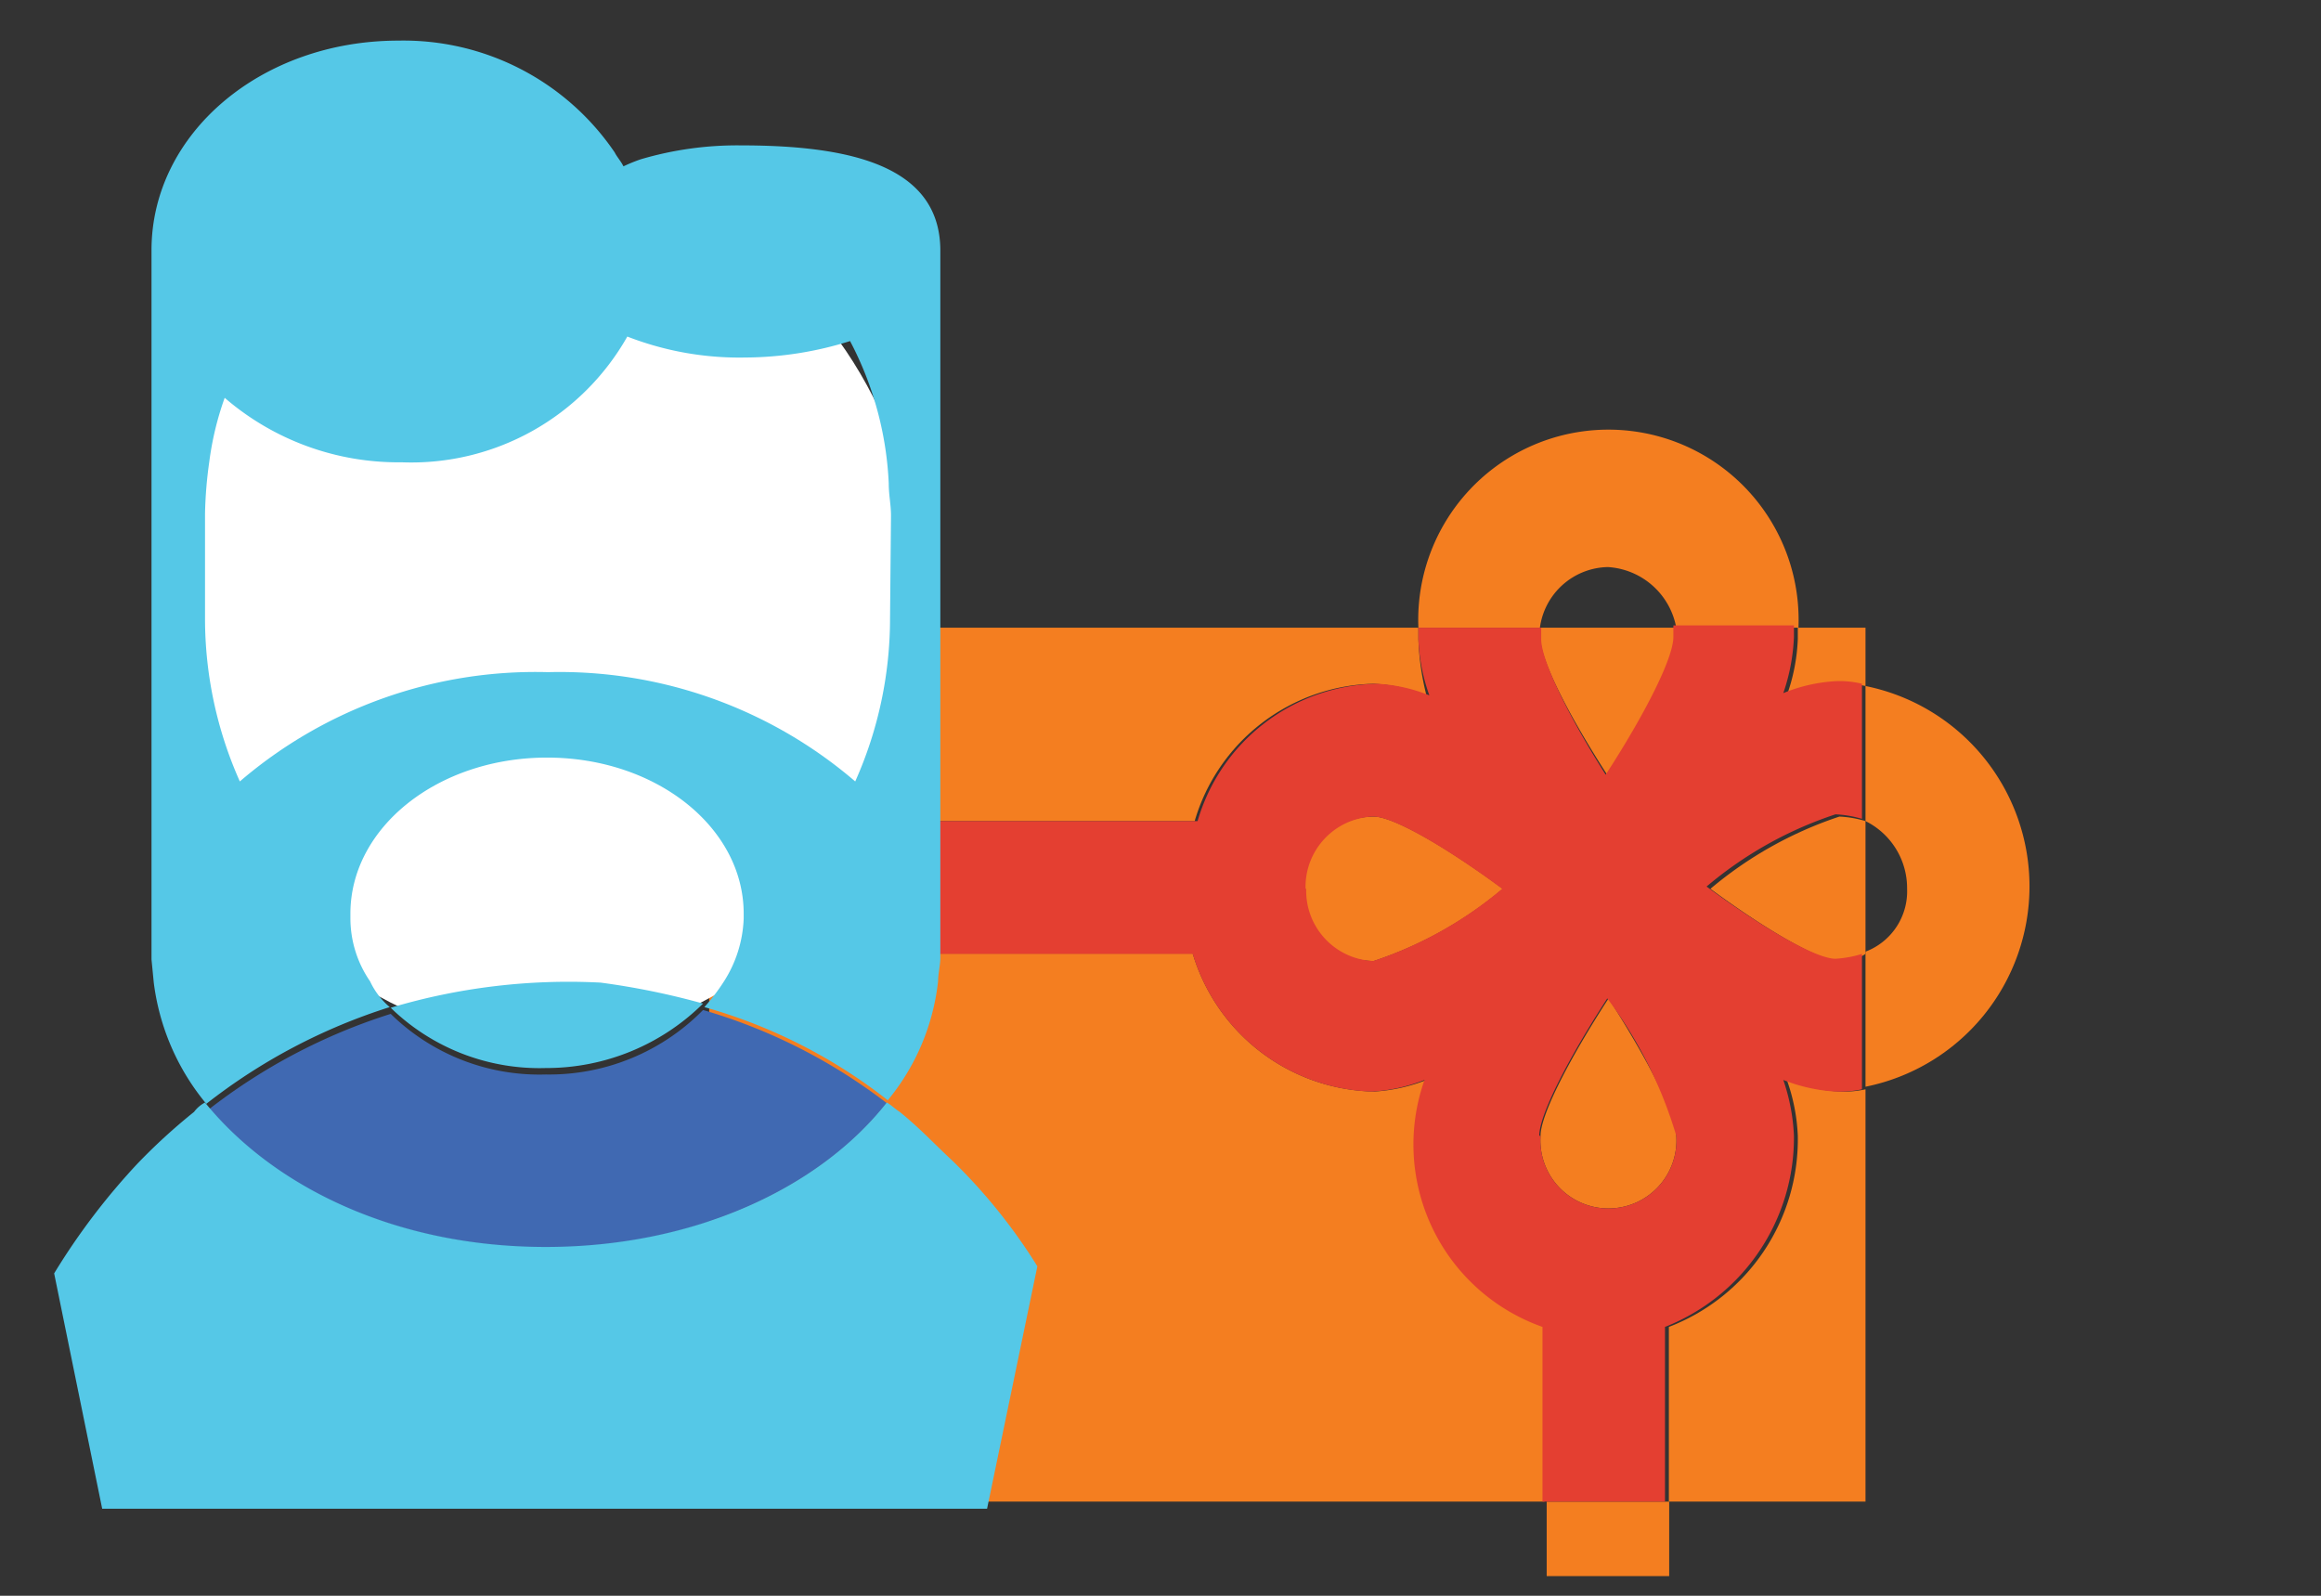
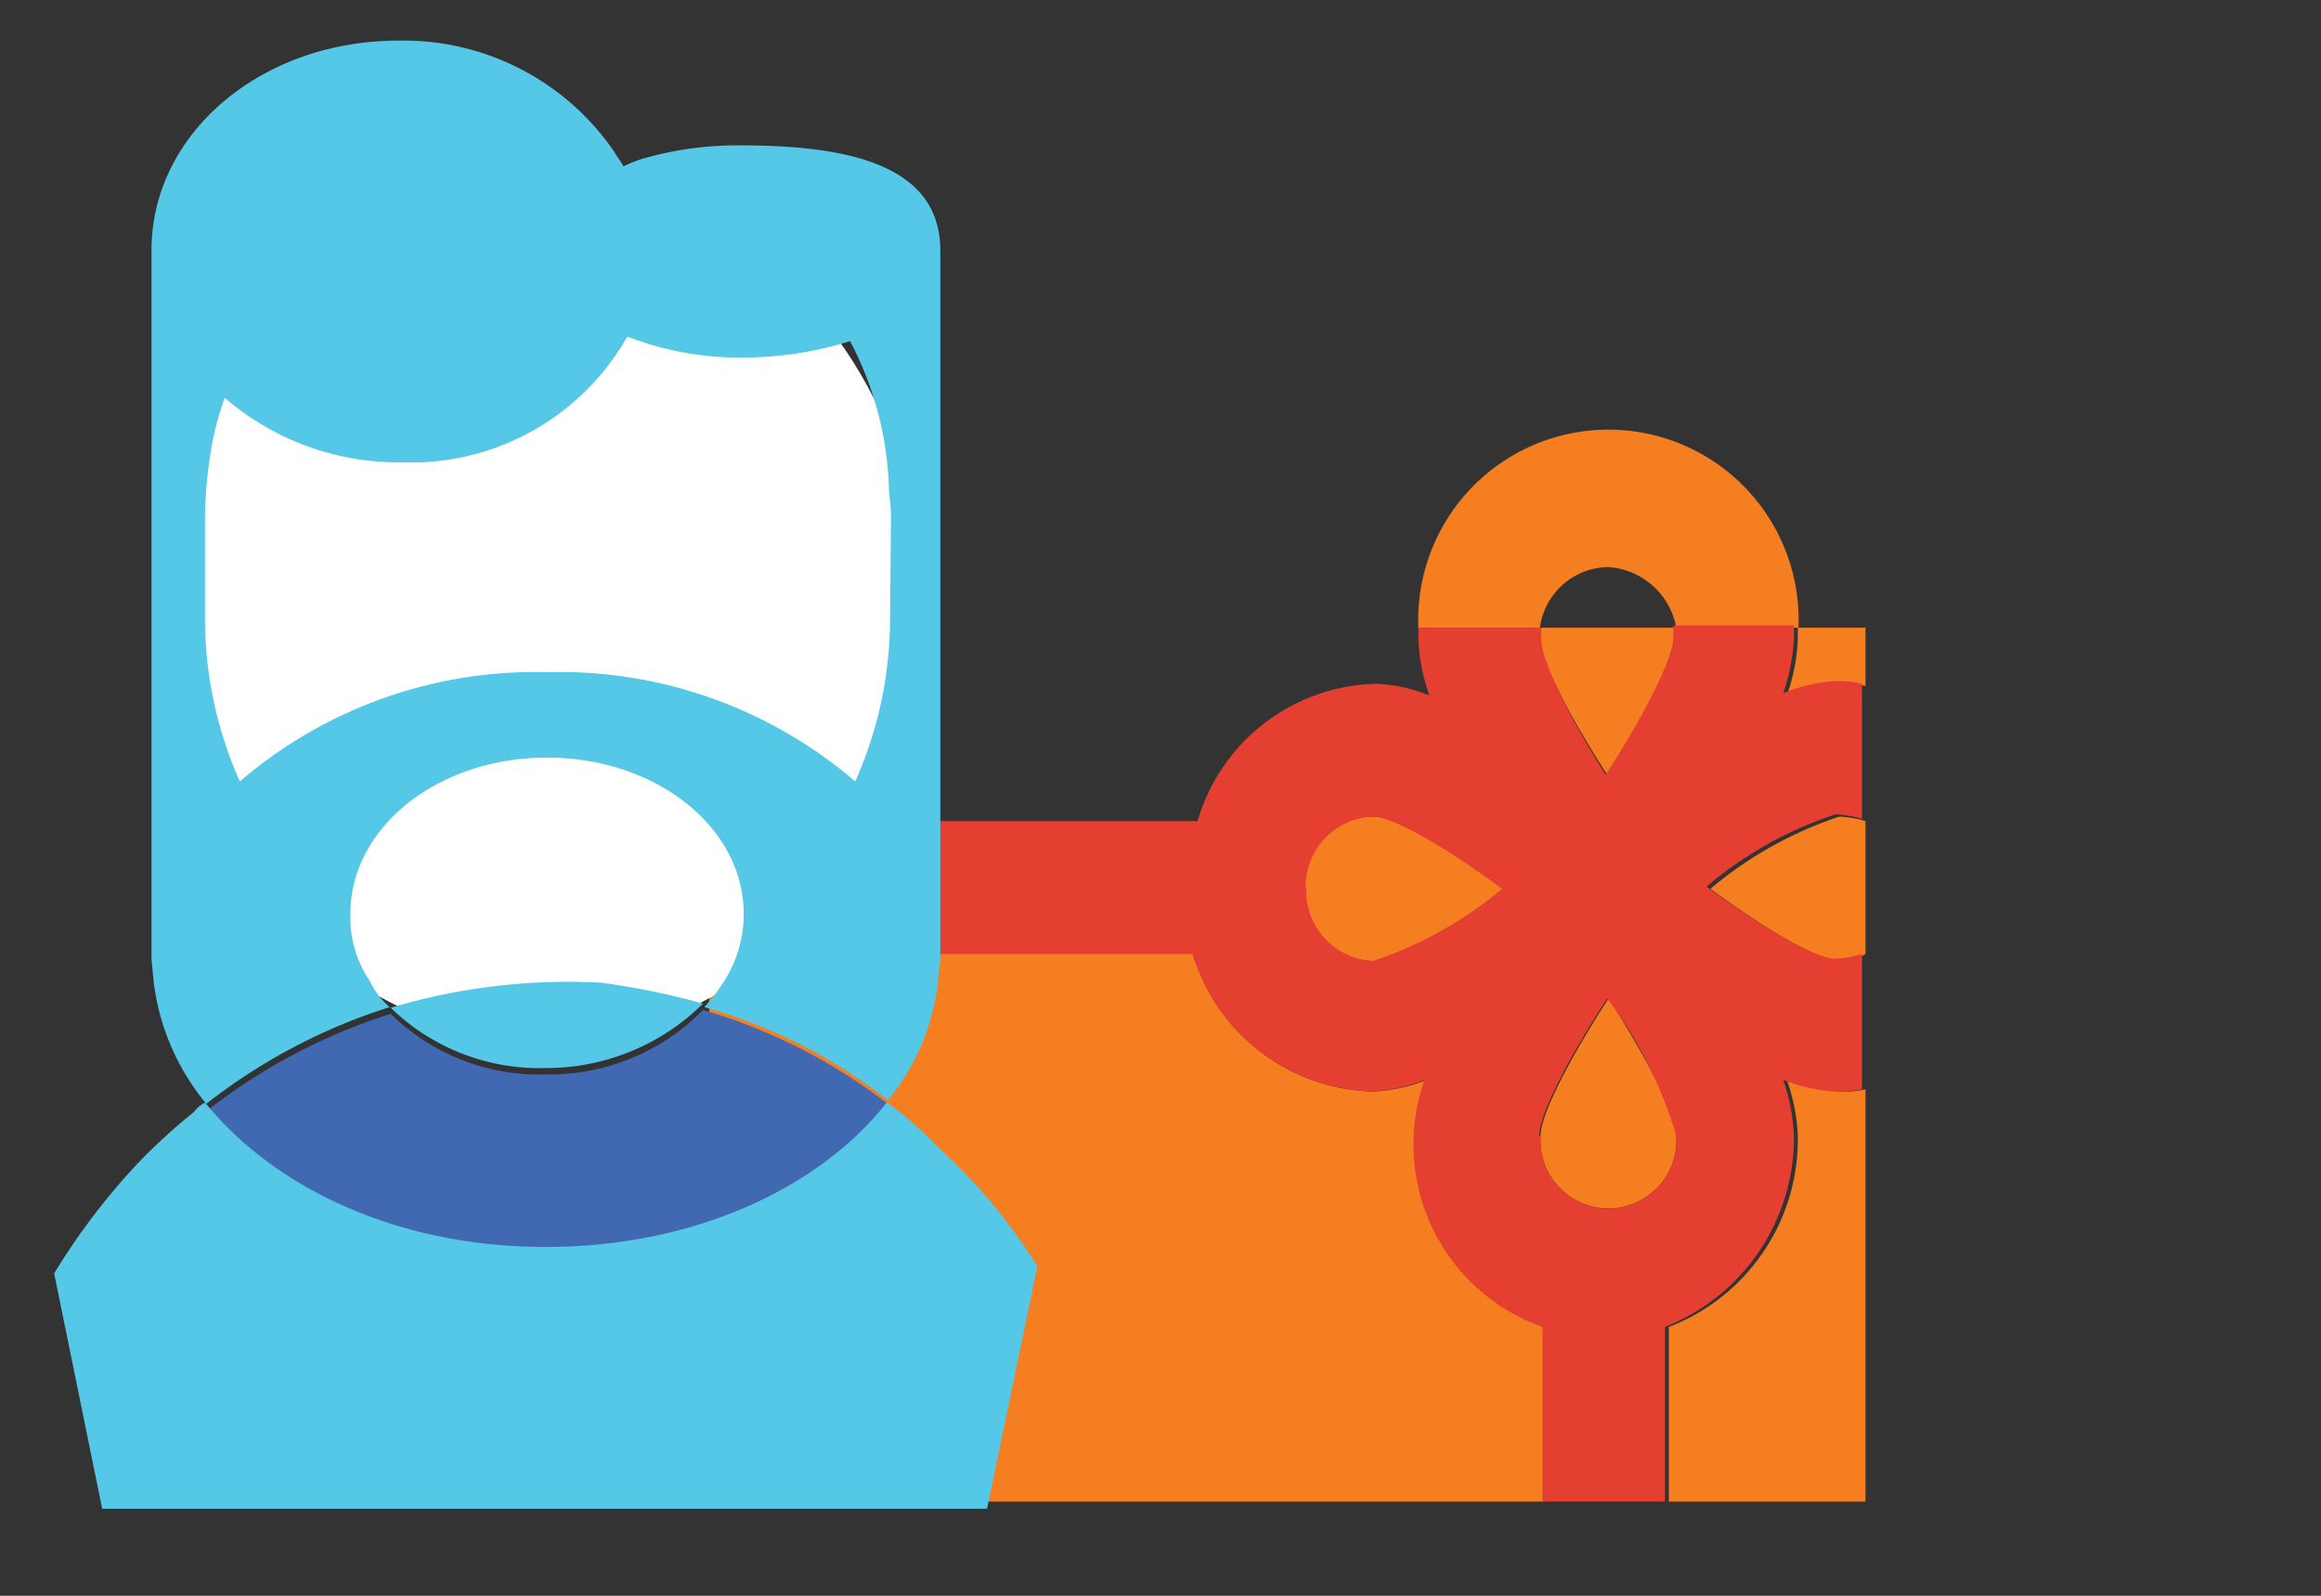
<svg xmlns="http://www.w3.org/2000/svg" id="demographics" viewBox="0 0 72 49.5">
  <rect x="0" y="0" width="72" height="49.5" fill="#333333" stroke="none" />
  <defs>
    <style>.cls-1{fill:none;}.cls-2{fill:#f47e20;}.cls-3{fill:#e43f31;}.cls-4{fill:#fff;}.cls-5{fill:#4069b2;}.cls-6{fill:#55c8e7;}</style>
  </defs>
  <title>Seasonal</title>
  <path class="cls-1" d="M59.16,27.57a2.31,2.31,0,0,1-1.29,2.09V25.54A2.15,2.15,0,0,1,59.16,27.57Z" />
  <path class="cls-1" d="M49.88,17.59A2.24,2.24,0,0,1,52,19.47H47.77A2.24,2.24,0,0,1,49.88,17.59Z" />
  <path class="cls-2" d="M52,19.83c0,.65-.88,2.39-2.1,4.27-1.22-1.88-2.11-3.62-2.11-4.27v-.36h4.14A.82.82,0,0,1,52,19.83Z" />
  <path class="cls-2" d="M55.43,21.57a5.85,5.85,0,0,0,.34-1.74v-.36h2.1v1.81a3.17,3.17,0,0,0-.81-.07A8,8,0,0,0,55.43,21.57Z" />
  <path class="cls-2" d="M57.06,29.81c-.61,0-2.24-.94-4-2.24a12.13,12.13,0,0,1,4-2.24,3.28,3.28,0,0,1,.81.14v4.12A1.32,1.32,0,0,1,57.06,29.81Z" />
-   <path class="cls-2" d="M44.25,21.57a5,5,0,0,0-1.63-.36,5.92,5.92,0,0,0-5.56,4.26H22v-6H44v.36A8.11,8.11,0,0,0,44.25,21.57Z" />
  <path class="cls-2" d="M52,35.23a2.11,2.11,0,1,1-4.21,0c0-.65.89-2.38,2.11-4.26C51.1,32.85,52,34.58,52,35.23Z" />
  <path class="cls-2" d="M42.62,25.33c.61,0,2.24.94,4,2.24a12.13,12.13,0,0,1-4,2.24,2.24,2.24,0,0,1,0-4.48Z" />
  <path class="cls-2" d="M42.62,33.86a5.25,5.25,0,0,0,1.63-.36,6,6,0,0,0,3.66,7.66v5.42H22v-17h15A6,6,0,0,0,42.62,33.86Z" />
  <path class="cls-2" d="M55.77,35.23a5.85,5.85,0,0,0-.34-1.73,5.31,5.31,0,0,0,1.63.36,3.17,3.17,0,0,0,.81-.07V46.58h-6.1V41.16A6.23,6.23,0,0,0,55.77,35.23Z" />
-   <rect class="cls-2" x="47.98" y="46.58" width="3.8" height="2.31" />
-   <path class="cls-2" d="M59.16,27.57a2.32,2.32,0,0,0-1.29-2.1V21.28a6.34,6.34,0,0,1,0,12.43V29.52A2,2,0,0,0,59.16,27.57Z" />
  <path class="cls-2" d="M49.88,17.59a2.17,2.17,0,0,0-2.11,1.88H44a5.9,5.9,0,1,1,11.79,0H52A2.3,2.3,0,0,0,49.88,17.59Z" />
  <rect class="cls-2" x="20.25" y="25.54" width="1.76" height="4.05" />
  <path class="cls-3" d="M22,25.54v4.05h15a6,6,0,0,0,5.56,4.27,5.25,5.25,0,0,0,1.63-.36,6,6,0,0,0,3.66,7.66v5.42h3.8V41.16a6.31,6.31,0,0,0,4-5.93,6.14,6.14,0,0,0-.33-1.73,5.25,5.25,0,0,0,1.62.36,3.29,3.29,0,0,0,.82-.07v-4.2a3.47,3.47,0,0,1-.82.15c-.61,0-2.23-.94-4-2.24a12,12,0,0,1,4-2.24,3.44,3.44,0,0,1,.82.14V21.21a2.89,2.89,0,0,0-.82-.08,5,5,0,0,0-1.62.37,6.13,6.13,0,0,0,.33-1.74V19.4H51.91v.36c0,.65-.88,2.39-2.1,4.27-1.15-1.81-2-3.55-2-4.2v-.36H44v.36a5.85,5.85,0,0,0,.34,1.74,5,5,0,0,0-1.63-.36,5.91,5.91,0,0,0-5.56,4.26H22Zm25.75,9.69c0-.65.89-2.38,2.11-4.26A13.54,13.54,0,0,1,52,35.23a2.11,2.11,0,1,1-4.21,0Zm-7.25-7.66a2.18,2.18,0,0,1,2.1-2.24c.61,0,2.24.94,4,2.24a12.13,12.13,0,0,1-4,2.24A2.18,2.18,0,0,1,40.52,27.57Z" />
  <ellipse class="cls-4" cx="16.93" cy="18.97" rx="11.73" ry="13.3" />
  <path class="cls-1" d="M26.49,24.17a12.43,12.43,0,0,0,1.08-5.06h0V15.86h0a5.71,5.71,0,0,0-.06-1,12.36,12.36,0,0,0-1.22-4.41,11.43,11.43,0,0,1-3.26.5,9.45,9.45,0,0,1-3.66-.65,7.7,7.7,0,0,1-7,3.91,8.22,8.22,0,0,1-5.49-2,11.38,11.38,0,0,0-.54,2.1,12,12,0,0,0-.14,1.59v3.25a12.44,12.44,0,0,0,1.09,5.06,14,14,0,0,1,9.55-3.4A14.08,14.08,0,0,1,26.49,24.17Z" />
  <path class="cls-5" d="M16.93,38.7c4.54,0,8.48-1.81,10.58-4.48a17.25,17.25,0,0,0-5.7-2.89,6.7,6.7,0,0,1-4.88,2,6.59,6.59,0,0,1-4.81-1.88,18,18,0,0,0-5.69,3C8.53,36.89,12.46,38.7,16.93,38.7Z" />
  <path class="cls-6" d="M12.12,31.26a6.62,6.62,0,0,0,4.81,1.87,6.91,6.91,0,0,0,4.88-2,23.25,23.25,0,0,0-3.18-.65A19.29,19.29,0,0,0,12.12,31.26Z" />
  <path class="cls-1" d="M26.49,24.17a12.43,12.43,0,0,0,1.08-5.06h0V15.86h0a5.71,5.71,0,0,0-.06-1,12.36,12.36,0,0,0-1.22-4.41,11.43,11.43,0,0,1-3.26.5,9.45,9.45,0,0,1-3.66-.65,7.7,7.7,0,0,1-7,3.91,8.22,8.22,0,0,1-5.49-2,11.38,11.38,0,0,0-.54,2.1,12,12,0,0,0-.14,1.59v3.25a12.44,12.44,0,0,0,1.09,5.06,14,14,0,0,1,9.55-3.4A14.08,14.08,0,0,1,26.49,24.17Z" />
  <path class="cls-6" d="M23,4.51a10.55,10.55,0,0,0-3.12.43,5,5,0,0,0-.54.22c-.07-.15-.2-.29-.27-.43a7.92,7.92,0,0,0-6.71-3.47c-4.27,0-7.66,2.89-7.66,6.5v22l.07.72a7.31,7.31,0,0,0,1.63,3.76,18,18,0,0,1,5.69-3,2.34,2.34,0,0,1-.61-.8,3.45,3.45,0,0,1-.61-1.95v-.15c0-2.67,2.71-4.84,6.1-4.84s6.1,2.17,6.1,4.84v.15a3.87,3.87,0,0,1-.61,1.95,6.07,6.07,0,0,1-.61.8,16.39,16.39,0,0,1,5.69,2.89,7,7,0,0,0,1.56-3.69c0-.22.07-.51.07-.72v-22C29.13,5.16,26.42,4.51,23,4.51Zm4.61,14.67h0a12.39,12.39,0,0,1-1.08,5.06A14.08,14.08,0,0,0,17,20.85a14.08,14.08,0,0,0-9.56,3.39,12.39,12.39,0,0,1-1.08-5.06V15.93a13,13,0,0,1,.13-1.59,9.46,9.46,0,0,1,.48-2,8.24,8.24,0,0,0,5.49,2,7.7,7.7,0,0,0,7-3.9,9.6,9.6,0,0,0,3.66.65,11,11,0,0,0,3.25-.51A10.46,10.46,0,0,1,27.57,15c0,.36.07.65.07,1h0Z" />
  <path class="cls-6" d="M29.54,36c-.54-.5-1-1-1.63-1.51-.13-.08-.27-.22-.4-.29-2.1,2.67-6,4.48-10.58,4.48s-8.4-1.81-10.57-4.48a1,1,0,0,0-.34.29A18.39,18.39,0,0,0,4.26,36.1a20.83,20.83,0,0,0-2.58,3.4l1.49,7.3H30.62l1.56-7.52A17.27,17.27,0,0,0,29.54,36Z" />
</svg>